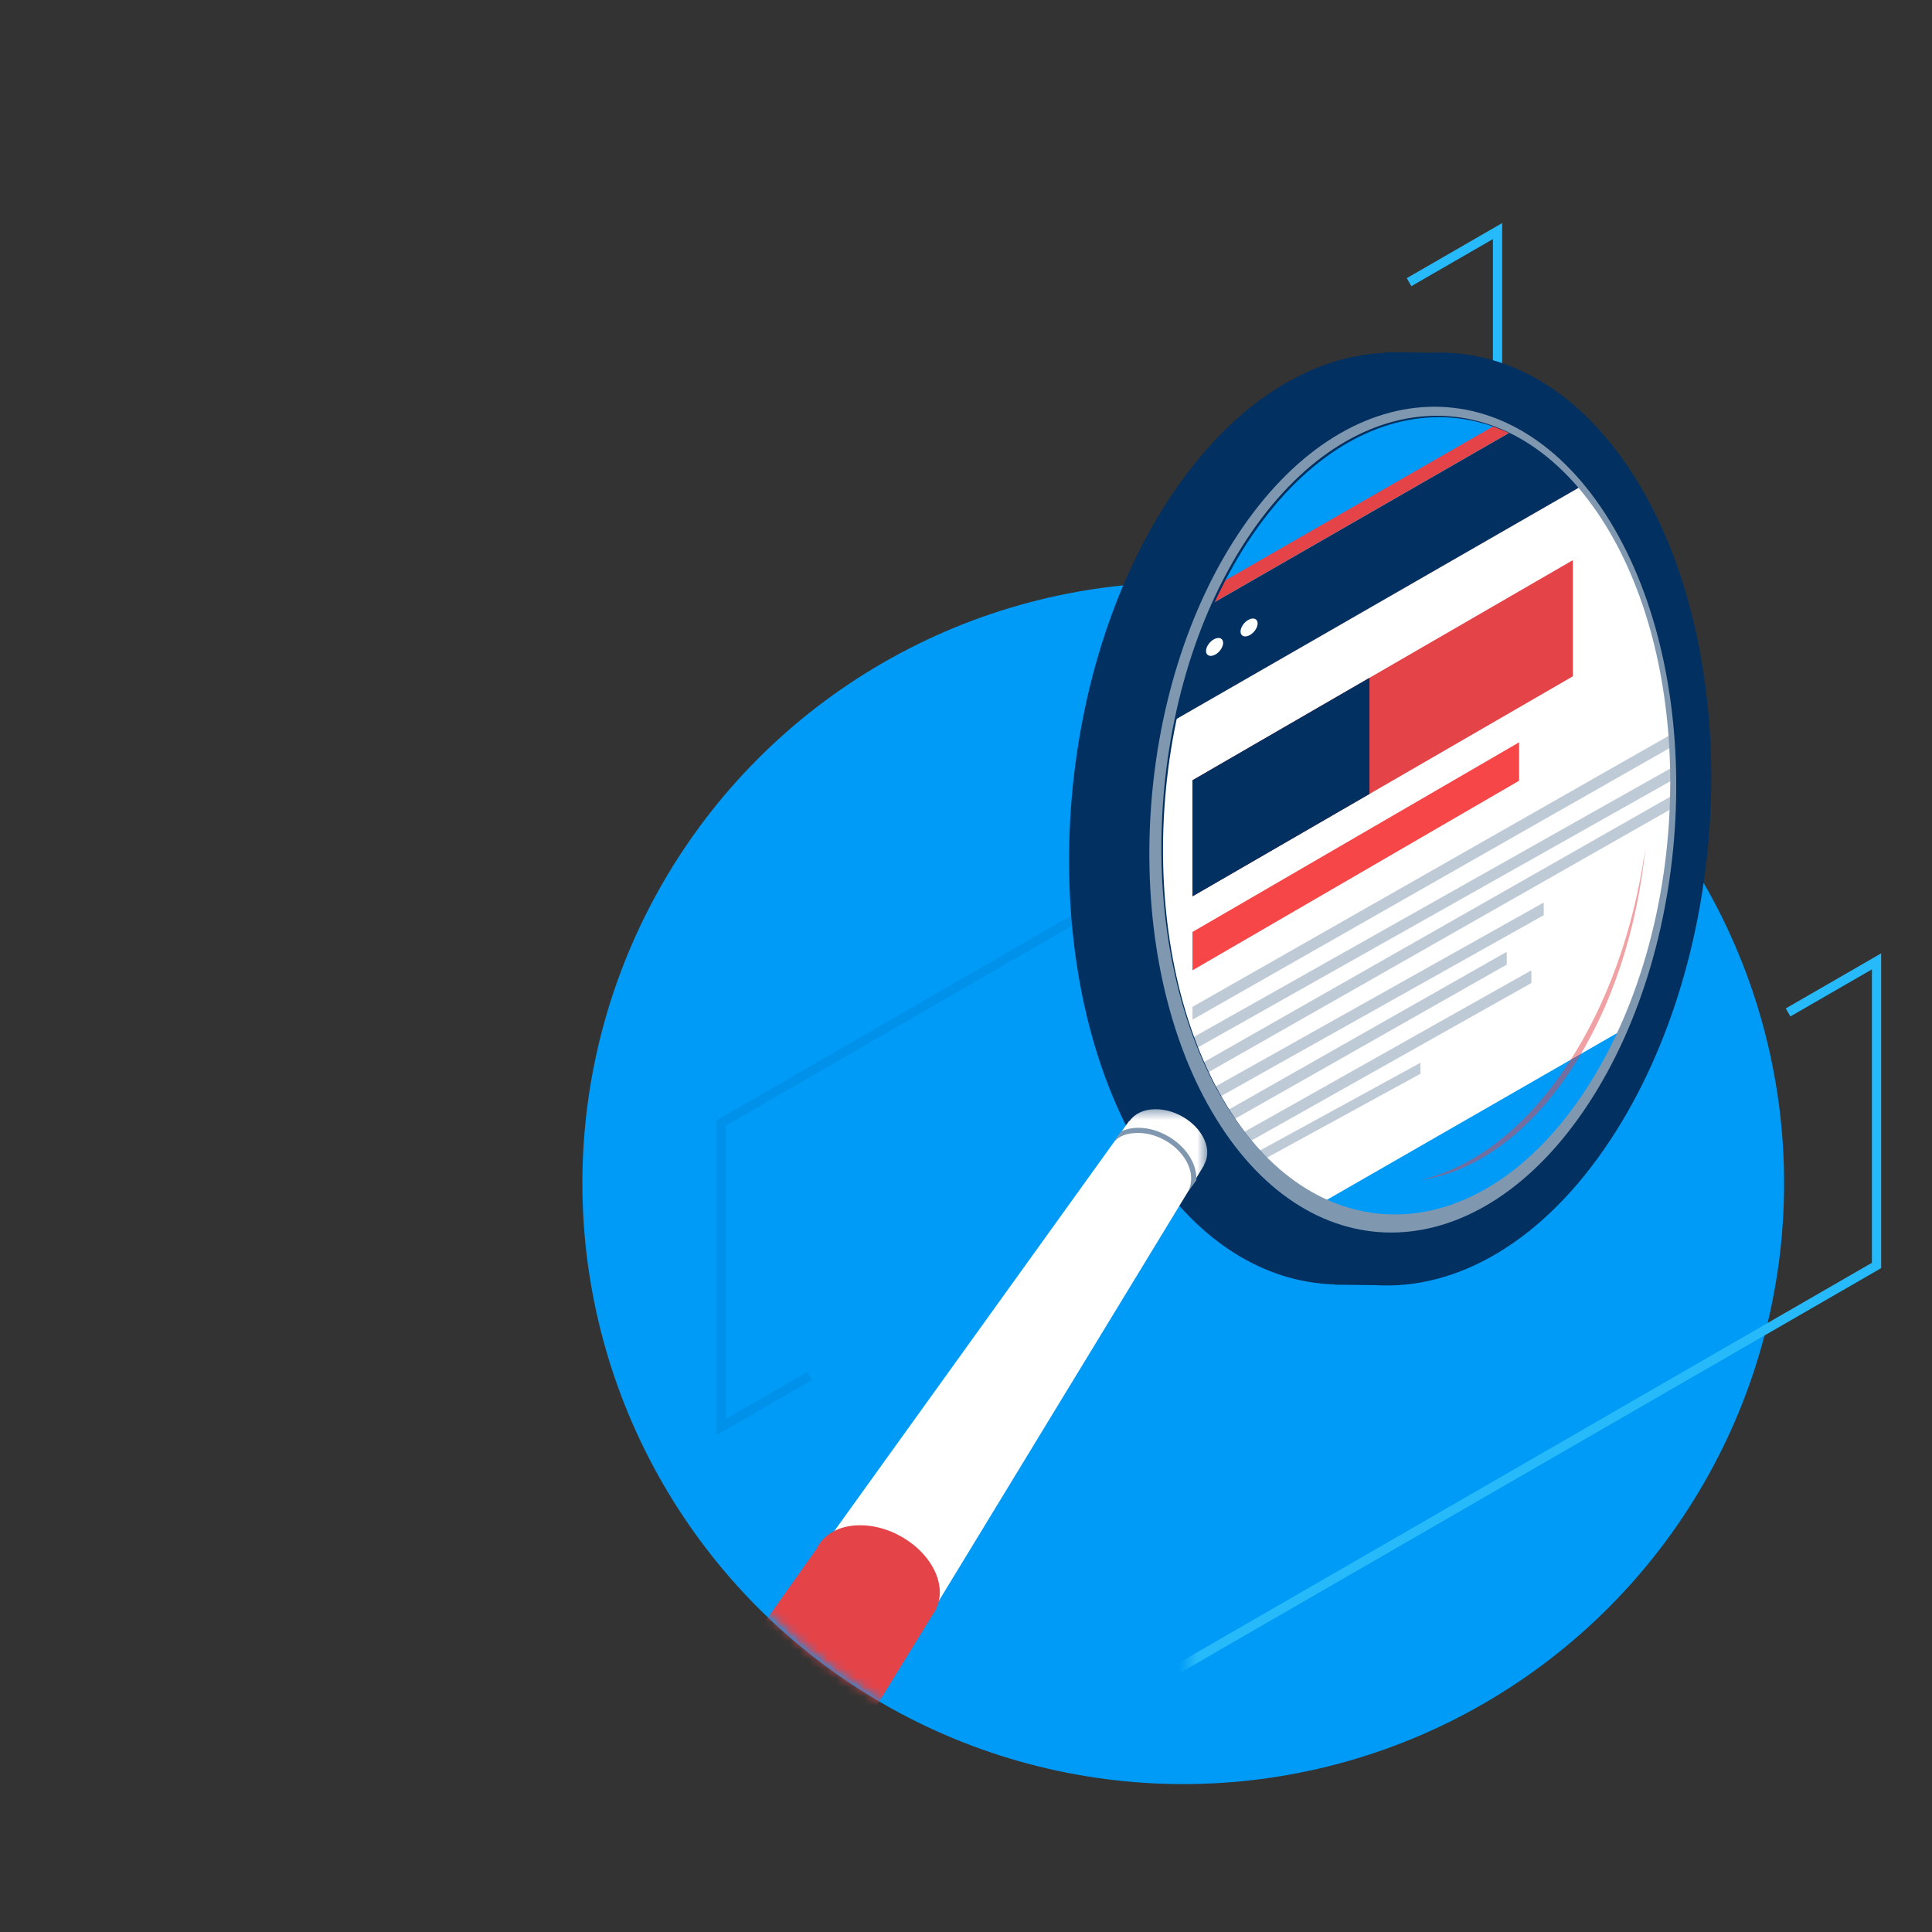
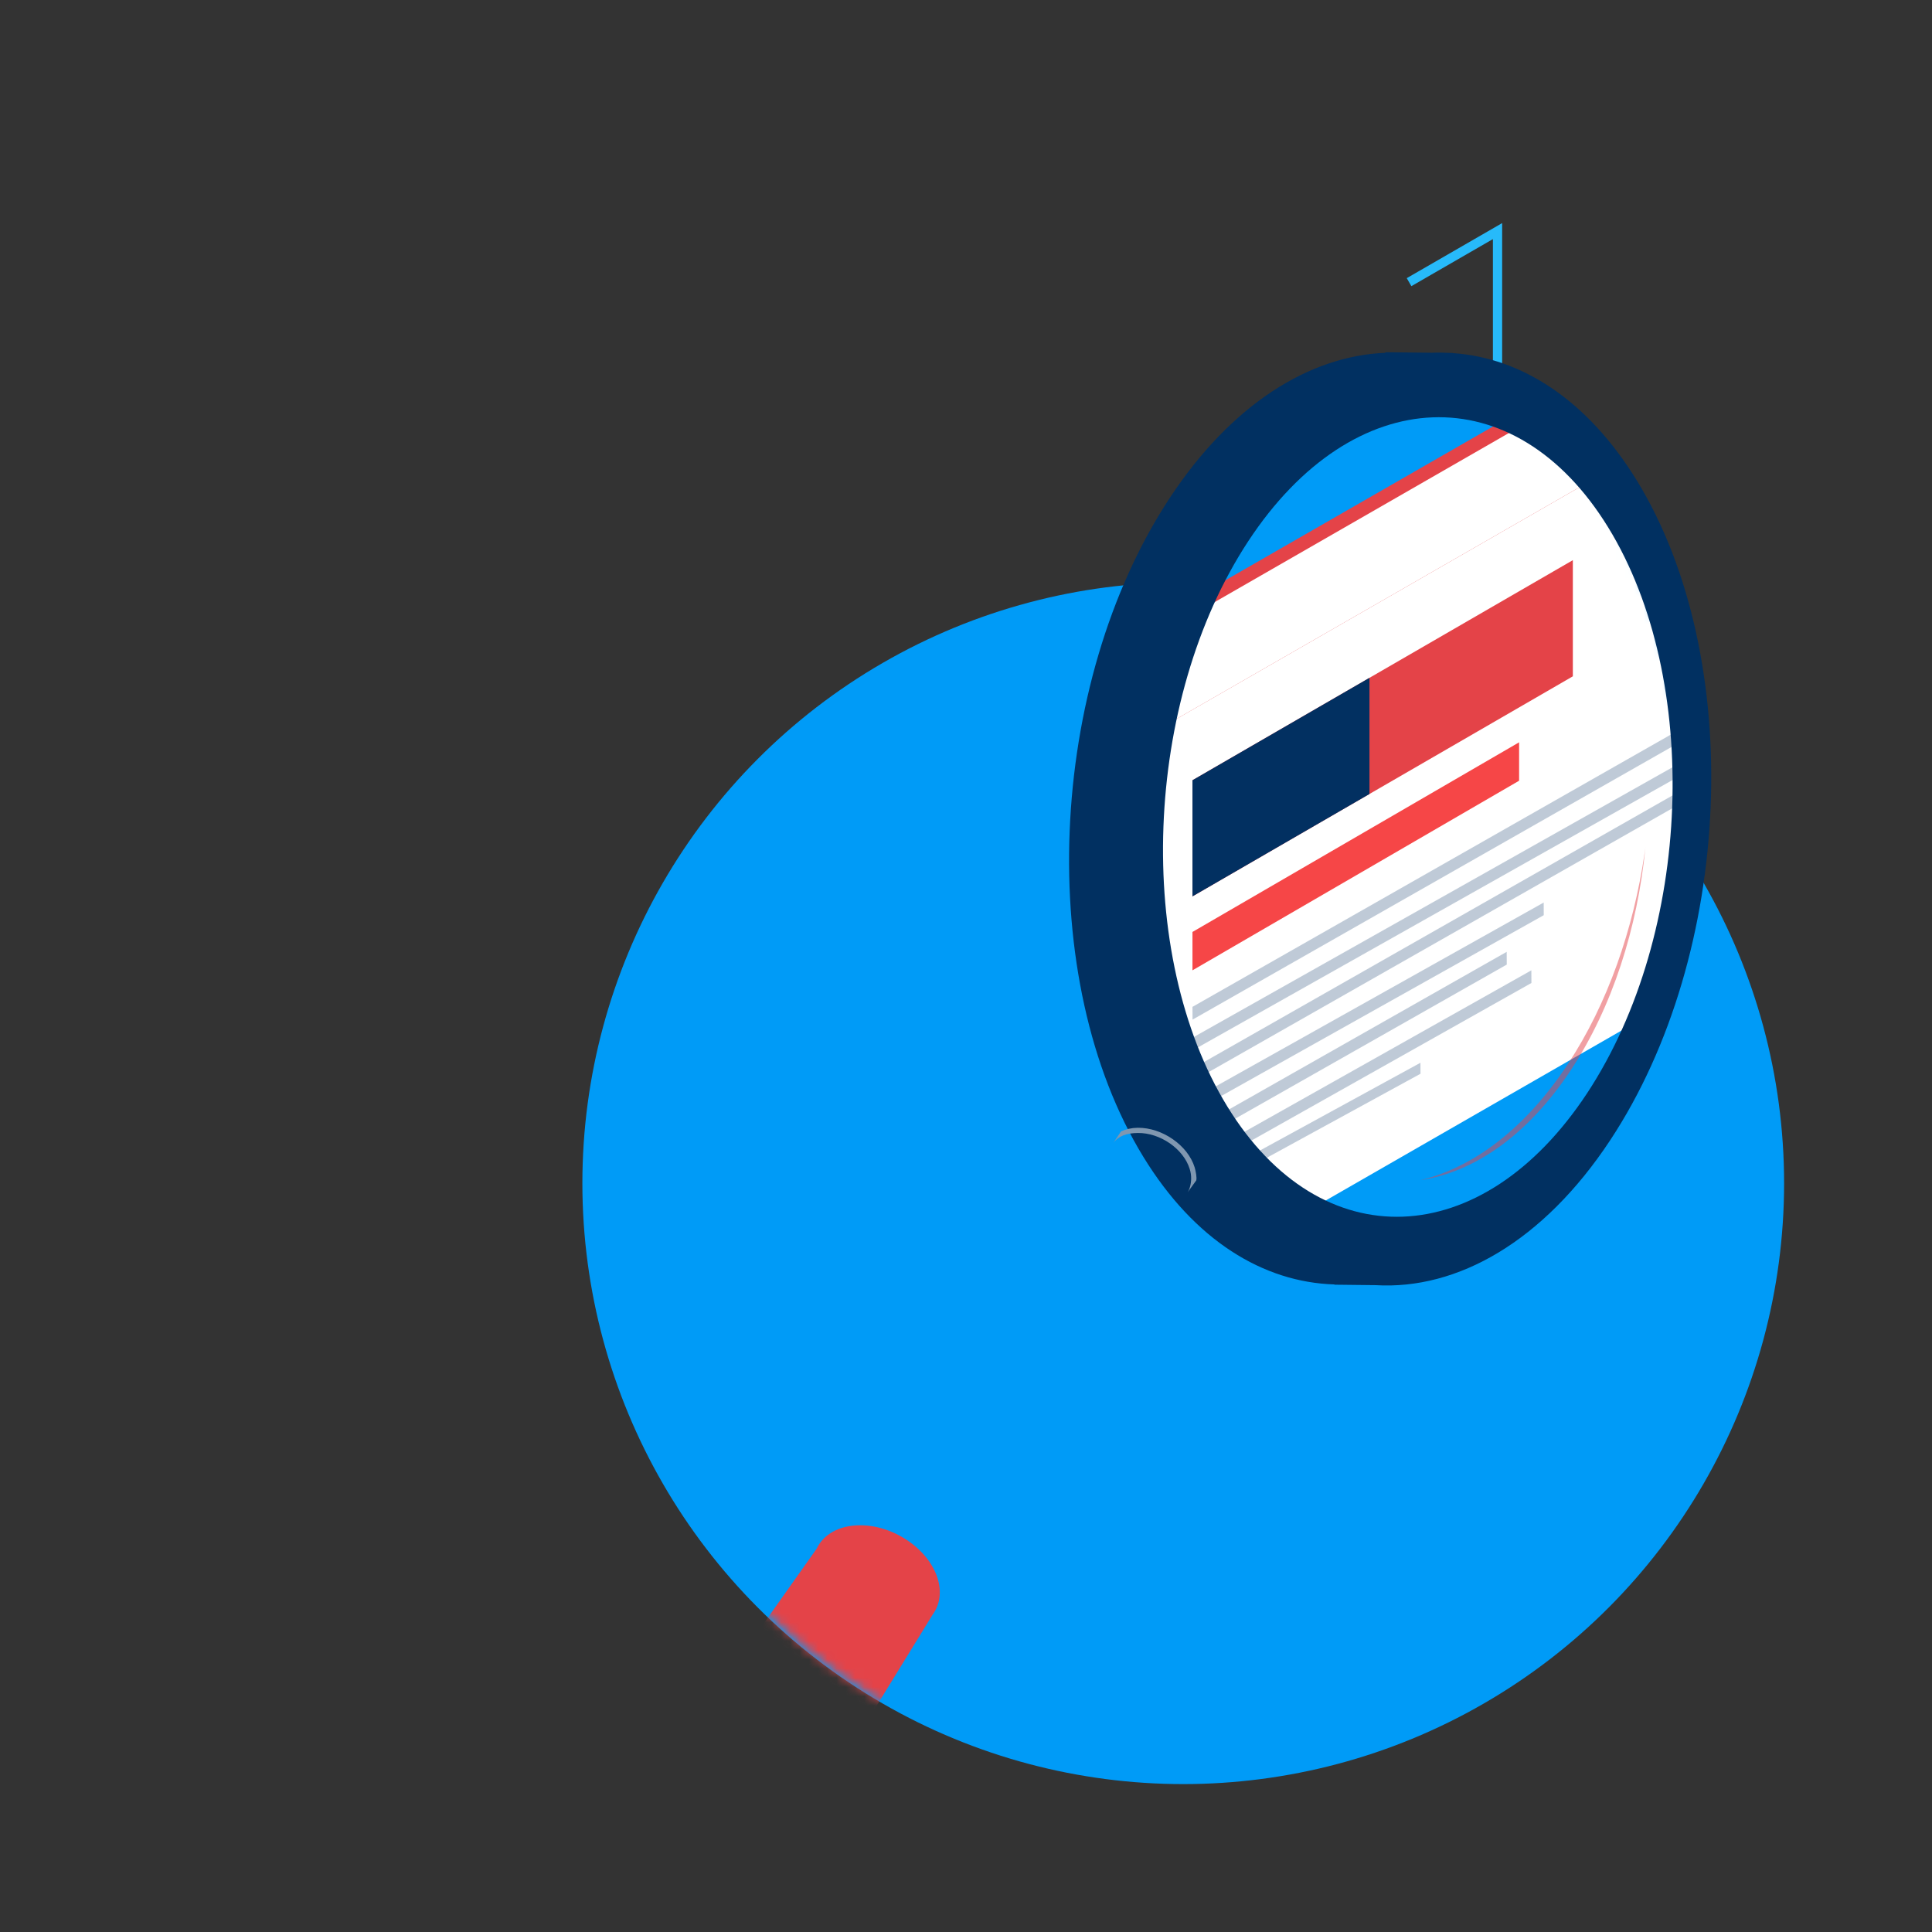
<svg xmlns="http://www.w3.org/2000/svg" xmlns:xlink="http://www.w3.org/1999/xlink" width="209px" height="209px" viewBox="0 0 209 209" version="1.1">
  <rect x="0" y="0" width="209" height="209" fill="#333333" stroke="none" />
  <title>1 - Atom/Pictograms/UX Researchers@1x</title>
  <desc>Created with Sketch.</desc>
  <defs>
    <path d="M65.271,240 C101.17,240 130.271,210.899 130.271,175 C130.271,139.101 138.432,0 65.271,0 C-7.889,0 0.271,139.101 0.271,175 C0.271,210.899 29.373,240 65.271,240 Z" id="path-1" />
    <circle id="path-3" cx="65" cy="65" r="65" />
    <ellipse id="path-5" cx="29.5" cy="48.167" rx="29.5" ry="48.167" />
    <polygon id="path-7" points="0 0.322 64.598 0.322 64.598 89.667 0 89.667" />
  </defs>
  <g id="1---Atom/Pictograms/UX-Researchers" stroke="none" stroke-width="1" fill="none" fill-rule="evenodd">
    <g id="Group-2-Copy-2" transform="translate(63, -47)">
      <circle id="Oval-2" fill="#009BF7" fill-rule="nonzero" cx="65" cy="175" r="65" />
      <g id="Group">
        <mask id="mask-2" fill="white">
          <use xlink:href="#path-1" />
        </mask>
        <g id="mask" fill-rule="nonzero" />
-         <polyline id="Fill-4" stroke="#023061" opacity="0.3" mask="url(#mask-2)" points="99 142.896 99 120 15 168.489 15 201.385 24.57 195.861" />
-         <polyline id="Fill-4" stroke="#27BAFA" mask="url(#mask-2)" transform="translate(98, 191.692) scale(-1, -1) translate(-98, -191.692) " points="140 173.896 140 151 56 199.489 56 232.385 65.57 226.861" />
        <g id="Group-2" mask="url(#mask-2)">
          <g transform="translate(0, 110)">
            <mask id="mask-4" fill="white">
              <use xlink:href="#path-3" />
            </mask>
            <g id="Oval-2" stroke="none" fill="none" fill-rule="nonzero" />
            <polyline id="Fill-4" stroke="#27BAFA" stroke-width="1" fill="none" mask="url(#mask-4)" transform="translate(57, 2.692) scale(-1, -1) translate(-57, -2.692) " points="99 -15.104 99 -38 15 10.489 15 43.385 24.57 37.861" />
          </g>
        </g>
        <g id="big" mask="url(#mask-2)">
          <g transform="translate(3, 85)">
            <g id="Group-3" stroke-width="1" fill="none" transform="translate(49.333, 0)">
              <g id="masked" transform="translate(8, 2)">
                <mask id="mask-6" fill="white">
                  <use xlink:href="#path-5" />
                </mask>
                <use id="bg-color" fill="#009BF7" xlink:href="#path-5" />
                <g id="page" mask="url(#mask-6)">
                  <g transform="translate(-1.667, -11)">
                    <path d="M2.723,38.47 C1.038,39.442 1.89478063e-13,41.242 1.89478063e-13,43.189 L1.89478063e-13,107.303 C1.89478063e-13,109.247 2.105,110.463 3.79,109.491 L68.402,72.364 C70.438,71.188 71.692,69.014 71.692,66.66 L72.793,1.694 C72.793,1.175 71.567,0.558 71.091,0.3 C70.615,0.042 69.943,-0.162 69.351,0.18 L2.723,38.47 Z" id="Fill-1" fill="#E44348" />
                    <path d="M73.084,9.978 L73.084,67.554 C73.084,69.907 71.827,72.084 69.795,73.26 L5.183,110.385 C3.498,111.355 1.389,110.138 1.389,108.199 L1.389,51.195 L73.084,9.978 Z" id="Fill-3" fill="#FFFFFF" />
                    <path d="M70.738,1.078 C71.78,0.474 73.084,1.229 73.084,2.428 L73.084,9.978 L1.39,51.196 L1.39,44.084 C1.39,42.136 2.432,40.34 4.116,39.363 L70.738,1.078 Z" id="Fill-6" fill="#FFFFFF" />
-                     <path d="M70.738,1.078 C71.78,0.474 73.084,1.229 73.084,2.428 L73.084,9.978 L1.39,51.196 L1.39,44.084 C1.39,42.136 2.432,40.34 4.116,39.363 L70.738,1.078 Z" id="Fill-6" fill="#013061" />
                    <path d="M5.99,42.239 C6.502,41.994 6.914,42.184 6.918,42.661 C6.918,43.138 6.506,43.721 5.995,43.965 C5.484,44.208 5.07,44.019 5.068,43.543 C5.067,43.065 5.479,42.483 5.99,42.239 Z M9.723,40.121 C10.234,39.876 10.646,40.066 10.65,40.544 C10.65,41.021 10.239,41.604 9.728,41.848 C9.218,42.089 8.803,41.901 8.8,41.425 C8.798,40.947 9.213,40.365 9.723,40.121 Z M13.456,38.017 C13.965,37.772 14.38,37.961 14.383,38.439 C14.383,38.915 13.97,39.499 13.46,39.742 C12.949,39.986 12.536,39.797 12.533,39.321 C12.531,38.844 12.946,38.259 13.456,38.017 Z" id="Combined-Shape" fill="#FFFFFF" />
                    <path d="M31.995,85.968 L32,87.157 L7.339,100.635 L7.333,99.448 L31.995,85.968 Z M43.992,75.968 L44,77.337 L7.339,97.968 L7.333,96.6 L43.992,75.968 Z M41.323,73.968 L41.333,75.346 L7.339,94.635 L7.333,93.257 L41.323,73.968 Z M45.328,68.635 L45.333,70.004 L7.342,91.301 L7.333,89.93 L45.328,68.635 Z M59.992,56.635 L60,58.008 L7.339,87.968 L7.333,86.596 L59.992,56.635 Z M59.323,53.968 L59.333,55.343 L7.34,84.635 L7.333,83.261 L59.323,53.968 Z M69.328,44.635 L69.333,46.013 L7.341,81.301 L7.333,79.92 L69.328,44.635 Z" id="Combined-Shape" fill="#8097B0" opacity="0.5" />
                    <g id="Group-36" stroke-width="1" fill="none" transform="translate(7.148, 31.598)">
                      <polygon id="Fill-29" fill="#E44348" points="0.185 23.807 0.185 36.37 41.333 12.565 41.333 -1.11042862e-14" />
                      <path d="M19.333,12.729 L19.333,25.293 L0.185,36.37 L0.185,23.807 L19.333,12.729 Z" id="Combined-Shape" fill="#023061" />
                      <polygon id="Fill-31" fill="#F64647" points="35.519 19.704 0.185 40.219 0.185 44.37 35.519 23.86" />
                    </g>
                  </g>
                </g>
              </g>
              <path d="M56.376,80.234 C45.014,97.499 27.551,98.165 17.443,81.708 C7.333,65.249 8.352,37.807 19.707,20.535 C31.071,3.265 48.534,2.599 58.641,19.056 C68.752,35.518 67.735,62.955 56.376,80.234 M58.855,85.346 C72.215,65.126 73.508,33.187 61.748,14 C56.394,5.268 49.261,0.696 41.819,0.198 L41.819,0.185 L41.607,0.182 C40.925,0.144 40.24,0.13 39.554,0.159 L34.535,0.103 L34.534,0.167 C26.328,0.501 17.915,5.716 11.246,15.809 C-2.108,36.031 -3.407,67.97 8.359,87.155 C13.886,96.178 21.32,100.716 29.027,100.948 L29.027,100.976 L30.054,100.986 C30.231,100.983 30.404,100.997 30.574,100.993 L33.463,101.025 C42.33,101.555 51.62,96.304 58.855,85.346" id="Fill-1" fill="#013061" />
            </g>
            <g id="Group-6" stroke-width="1" fill="none" transform="translate(0, 81.667)">
              <mask id="mask-8" fill="white">
                <use xlink:href="#path-7" />
              </mask>
              <g id="Clip-5" />
-               <path d="M14.666,87.772 L14.674,87.804 L21.158,77.3 C21.332,77.097 21.466,76.866 21.599,76.631 L21.849,76.255 L21.837,76.228 C21.889,76.111 21.917,75.983 21.959,75.861 L64.31,6.294 C64.283,6.319 64.256,6.341 64.229,6.364 C64.612,5.717 64.722,4.91 64.438,4.025 C63.78,1.954 61.332,0.299 58.958,0.322 C57.691,0.34 56.719,0.843 56.179,1.618 L56.155,1.588 L8.916,67.291 C8.467,67.603 8.077,67.967 7.769,68.385 L7.741,68.368 L0.834,78.481 L0.853,78.481 C0.006,79.677 -0.262,81.231 0.284,82.934 C1.452,86.595 5.849,89.71 10.04,89.667 C12.057,89.642 13.667,88.917 14.666,87.772" id="Fill-4" fill="#FFFFFF" mask="url(#mask-8)" />
            </g>
-             <path d="M67.887,19.851 C79.646,1.998 97.662,1.311 108.124,18.326 C118.583,35.344 117.542,63.617 105.78,81.482 C94.025,99.34 76.008,100.02 65.545,83 C55.078,65.987 56.129,37.714 67.887,19.851 Z M68.85,20.364 C57.512,37.616 56.496,65.027 66.591,81.469 C76.683,97.909 94.122,97.242 105.466,79.996 C111.57,70.706 114.683,58.481 114.682,46.604 C114.682,36.414 112.39,26.479 107.728,18.885 C97.635,2.446 80.199,3.113 68.85,20.364 Z" id="Combined-Shape" fill="#8097B0" />
            <path d="M55.279,84.385 C55.817,84.146 56.414,84.011 57.072,84 C59.727,83.972 62.494,85.894 63.233,88.275 C63.349,88.661 63.493,89.41 63.408,89.693 L62.465,91 C62.704,90.631 62.849,90.078 62.857,89.512 C62.86,89.163 62.814,88.802 62.694,88.441 C62.022,86.277 59.503,84.533 57.082,84.563 C55.895,84.574 55.002,84.877 54.433,85.64 L55.279,84.385 Z" id="Fill-9" fill="#8097B0" />
            <path d="M12.802,147.651 C16.974,147.611 20.925,150.337 22.089,153.979 C22.515,155.347 22.449,156.602 21.978,157.662 L21.981,157.667 L34.907,136.642 C35.665,135.602 35.896,134.221 35.416,132.705 C34.393,129.519 30.617,126.959 26.97,127.001 C24.718,127.021 23.046,128.031 22.334,129.551 L8,149.805 C8.969,148.521 10.642,147.677 12.802,147.651" id="Fill-13" fill="#E44348" />
            <path d="M112,53.671 C111.134,62.383 108.429,70.932 103.944,77.739 C99.276,84.815 93.472,88.806 87.667,89.667 C93.384,88.288 99.012,84.088 103.615,77.103 C107.914,70.571 110.697,62.554 111.918,54.247 Z" id="Combined-Shape" fill="#E44348" opacity="0.5" />
          </g>
        </g>
      </g>
    </g>
  </g>
</svg>